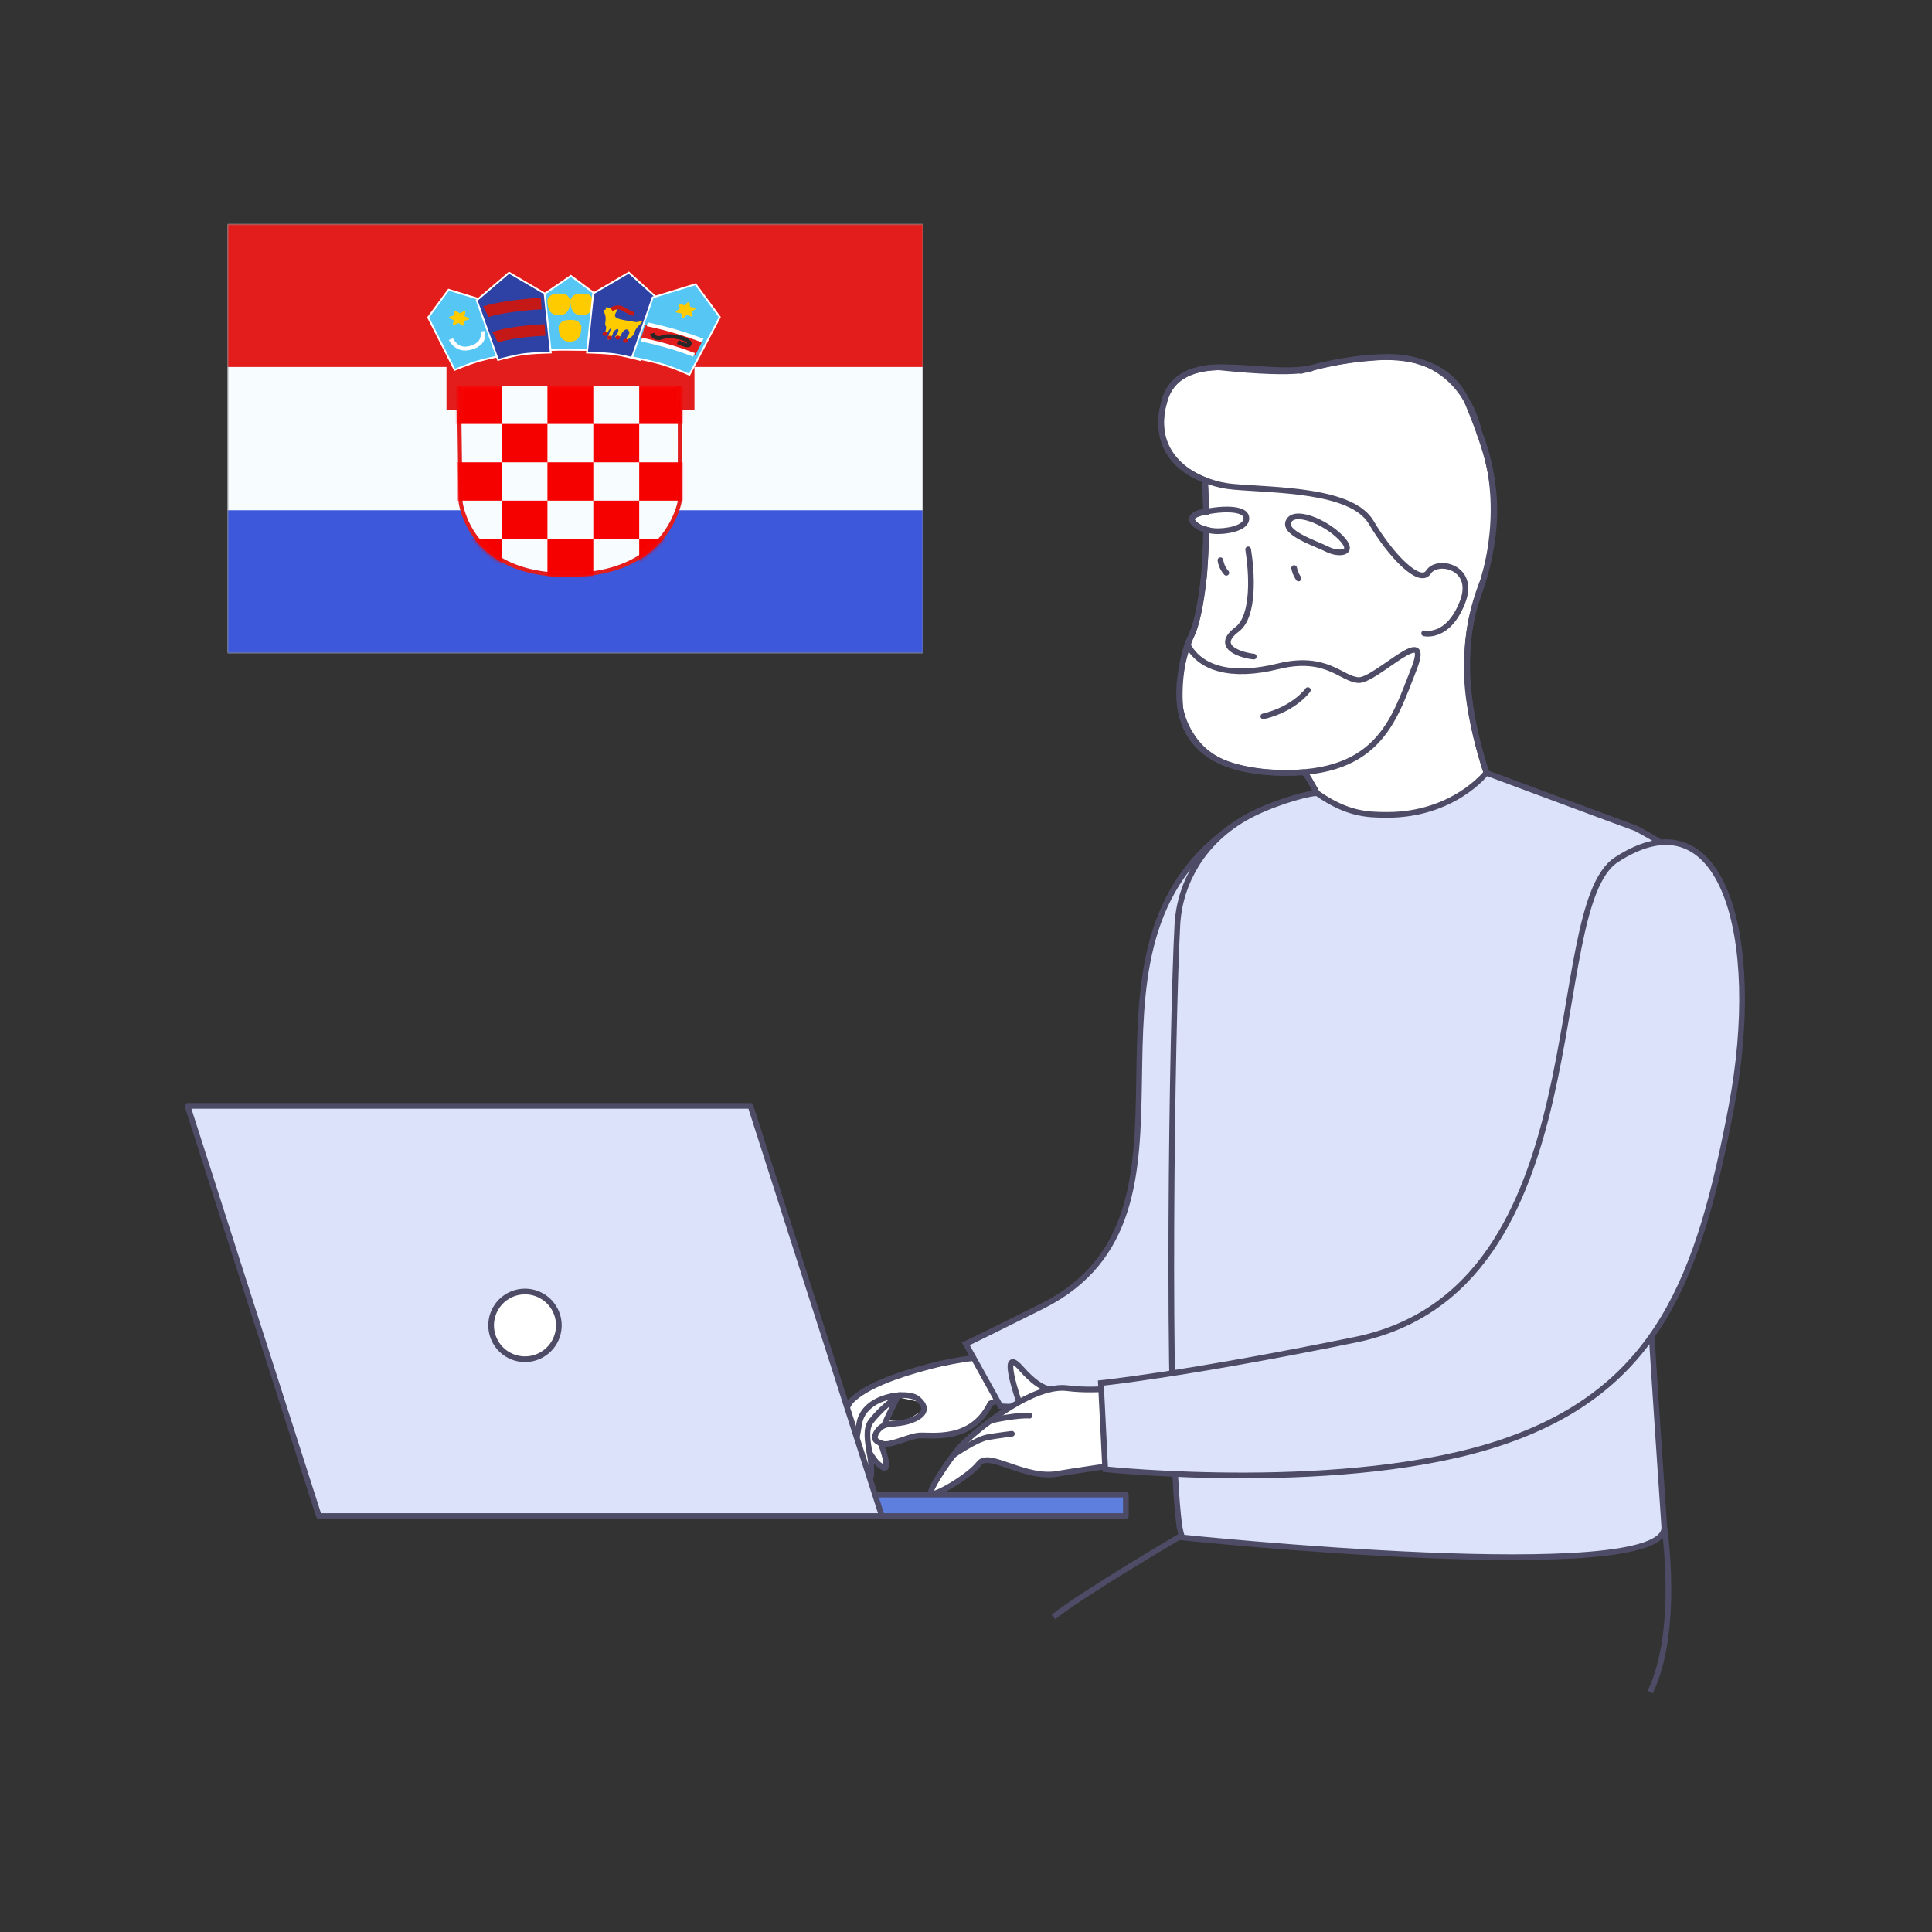
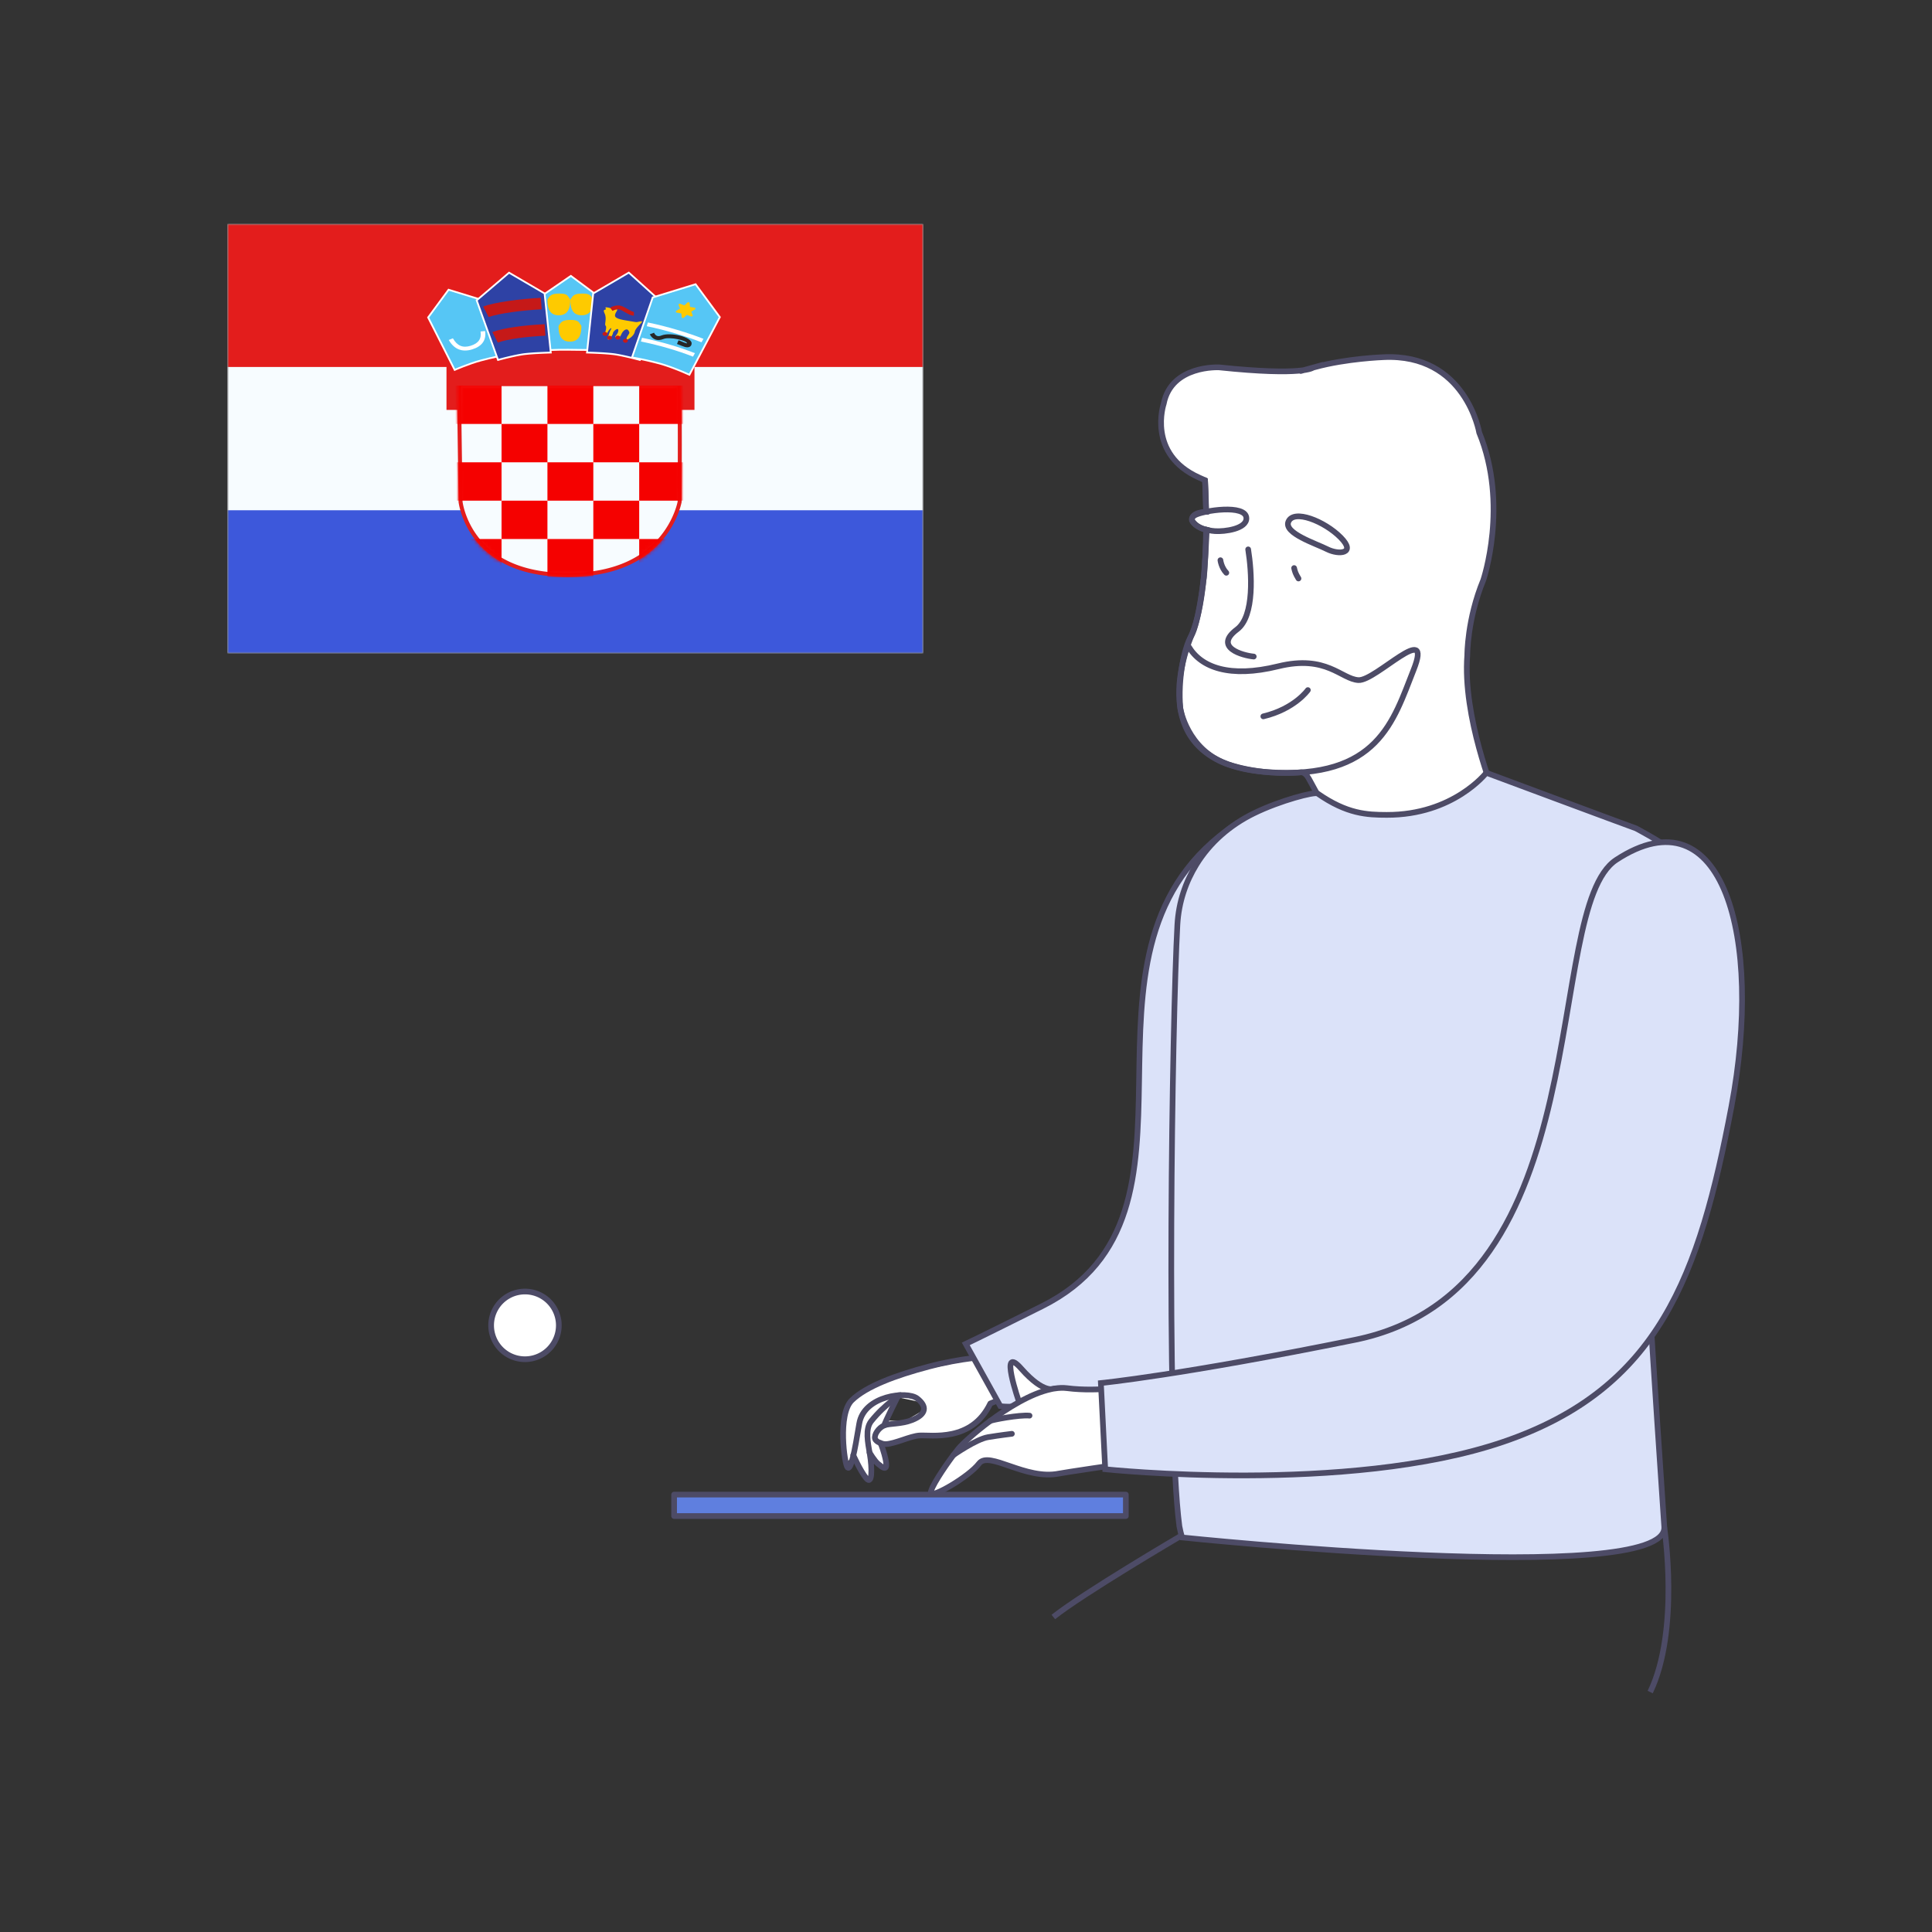
<svg xmlns="http://www.w3.org/2000/svg" width="544" height="544" fill="none" viewBox="0 0 544 544">
  <rect x="0" y="0" width="544" height="544" fill="#333333" stroke="none" />
  <path fill="#fff" stroke="#4d4b66" stroke-miterlimit="10" stroke-width="1.6" d="M368.5 219.18s6.78 12.35 8.22 15.41c0 0 13.67.02 24.88-4.35 0 0 10.9-2.61 19.17-6.57 0 0-8.98-21.91-7.62-39.19 0 0-.06-10.08 4.5-21.13 0 0 7.21-21.23-1.14-41.54 0 0-3.8-22.36-26.97-21.24 0 0-10.42.36-19.22 2.78s-.6.15-.6.15-2.53 2.45-26.44-.06c0 0-13.47-.73-15.61 10.25 0 0-4.82 14.19 10.01 20.8l1.63.74.3 8.87s-4.26.06-3.99 2.42c0 0 1.31 2.26 4.16 2.66 0 0-.59 13.31-.91 14.17 0 0-1.4 12.19-3.42 15.64-2.03 3.45-3.83 12.22-3.1 20.48 0 0 1.82 11.54 13.11 15.63 0 0 8.71 3.3 20.6 2.4 0-.01 1.31-.41 2.44 1.68Z" />
  <path stroke="#4d4b66" stroke-linecap="round" stroke-linejoin="round" stroke-miterlimit="10" stroke-width="1.6" d="M339.6 149.12c-.11 9.7-.92 22.07-3.92 29.29-5.19 12.44-9.53 36.93 21.44 39.02 30.95 2.09 35.24-14.52 40.91-28.81 5.66-14.29-10.66 3.16-15.52 2.88-4.85-.27-8.96-7.24-22.63-3.88-13.66 3.37-21.73.29-25.16-5.52M339.61 144.09c-.06-4.56-.22-7.93-.3-8.87" />
  <path stroke="#4d4b66" stroke-linecap="round" stroke-linejoin="round" stroke-miterlimit="10" stroke-width="1.6" d="M350.95 145.91c-.07-4.04-12.24-2.18-14.56-.8-2.33 1.37.89 4.1 5.75 4.44 2.7.18 8.87-.64 8.81-3.64M362.77 146.91c1.49-3.65 10.21-.15 14.72 4.42s-.52 4.95-3.75 3.33c-3.22-1.63-12.28-4.5-10.97-7.75M364.39 159.95c.24 1.03.37 1.53 1.23 2.94M343.64 157.74s.23 2.03 1.66 3.54M353.02 184.87c-3.02-.28-11.5-2.54-4.7-7.65 5.01-3.77 4.15-16.16 3.13-22.53M368.26 194.31s-3.72 5.3-12.54 7.4" />
-   <path stroke="#4d4b66" stroke-linecap="round" stroke-linejoin="round" stroke-miterlimit="10" stroke-width="1.6" d="M367.1 217.41h.05c1.24.81 8.3 14.44 9.57 17.18 0 0 19.18.42 44.05-10.92-.19-.26-13.25-31.07-4.83-55.05 8.4-23.93 4.72-37.23-2.55-54.83-2.87-7.02-8.21-10.58-14.39-12.14-.2-.11-.45-.17-.65-.18-.55-.12-1.06-.24-1.61-.37-.96-.14-1.92-.28-2.93-.37h-.1c-8.25-.73-17.2 1.1-23.97 2.76-13.64 3.37-36.7-6.53-41.68 8.91-3.94 12.38 3.37 20.09 12.33 23.18 2.25.8 4.62 1.3 6.95 1.49 11.53 1.02 33.28.71 38.75 10.01s13.66 17.75 16.1 14.04c2.54-3.96 13.46-1.45 9.62 8.4-4.07 10.5-10.81 8.81-10.81 8.81" />
  <path fill="#fff" d="M277.43 382c-.53.04-24.64 5.33-24.64 5.33l-11.53 5.57-3.54 5.53.37 13.8 1.95-2.21s4.06 7.05 4.44 6.69c.39-.35.57-5.13.57-5.13l3.89 1.72-.43-6.02s6.79-2.42 7.03-2.45 6.81-.63 7.55-.65 10.49-2.15 10.49-2.15l4.01-5.79 6.41-3.19zm-22.75 18.22-4.46-.23 2.5-6.55s5.41 1.09 5.78 1.24c.38.15 1.41 2.45 1.41 2.45z" />
  <path stroke="#4d4b66" stroke-linecap="round" stroke-linejoin="round" stroke-miterlimit="10" stroke-width="1.6" d="M278.65 381.96s-7.89.38-17.19 2.85-17.57 5.53-21.61 9.47c-4.05 3.94-2.04 18.09-1.21 18.92.94.95 1.99-4.35 3.3-12.33 1.31-7.97 13.5-9.31 16.32-7.1 2.82 2.2 2.65 4.44-1.41 6.06-3.09 1.23-6.32.9-7.87 1.53s-2.91 2.61-2.59 3.74c.28.98 2.2 1.57 3.03 1.53 2.68-.13 6.85-2.26 9.46-2.43 3.29-.22 14.72 1.95 19.97-9.02l5.15-2.09z" />
  <path stroke="#4d4b66" stroke-linecap="round" stroke-linejoin="round" stroke-miterlimit="10" stroke-width="1.6" d="M240.26 409.71s1.98 4.51 3.67 6.54c1.69 2.04 1.67-2.75.99-6.8-.57-3.34-1.35-7.11.39-9.29 3.99-4.97 8.17-7.34 8.17-7.34" />
  <path stroke="#4d4b66" stroke-linecap="round" stroke-linejoin="round" stroke-miterlimit="10" stroke-width="1.6" d="M244.83 408.97s1.46 2.5 2.49 3.28 3.27 3.02 1.69-2.75c-.53-1.94-1.09-3.19-1.09-3.19M248.98 401.35c.01-.57 3.98-8.49 3.98-8.49" />
  <path fill="#dbe2f9" stroke="#4d4b66" stroke-miterlimit="10" stroke-width="1.6" d="M345.55 233.72c-48.81 36.01.02 108.04-52.15 134.08-18.95 9.46-21.46 10.61-21.46 10.61l9.73 17.52s11.49 2.17 50.34-9.57c38.56-11.65 41.63-47.47 42.98-89.67 1.36-42.21-4.66-81.25-29.44-62.97Z" />
  <path fill="#5f7fdf" stroke="#4d4b66" stroke-linecap="round" stroke-linejoin="round" stroke-miterlimit="10" stroke-width="1.6" d="M317.01 420.84h-127.2v6.04h127.2z" />
-   <path fill="#dbe2f9" stroke="#4d4b66" stroke-linecap="round" stroke-linejoin="round" stroke-miterlimit="10" stroke-width="1.6" d="M248.31 426.88H89.79L52.8 311.39h158.52z" />
  <path fill="#fff" stroke="#4d4b66" stroke-linecap="round" stroke-linejoin="round" stroke-miterlimit="10" stroke-width="1.6" d="M147.82 382.72a9.53 9.53 0 1 0 0-19.06 9.53 9.53 0 0 0 0 19.06" />
  <path fill="#dbe2f9" d="M461.66 313c.93 31.09 6.85 114.57 6.96 116.99.83 17.19-135.77 2.92-135.77 2.92-.28-.87-.53-1.93-.77-3.17v-.02c-3.78-28.45-2.04-142.47-.56-169.32.37-6.57 2.41-12.19 5.33-16.95 3.84-6.26 9.55-11.17 16.15-14.41 7.53-3.7 17.13-6.13 17.98-5.62 8.35 5.83 14 6.01 19.47 6.03 18.82.07 28.06-11.85 28.06-11.85s39.43 14.69 42.13 15.64c0 0 6.83 3.59 10.08 6.15" />
  <path stroke="#4d4b66" stroke-miterlimit="10" stroke-width="1.6" d="M461.66 313c.93 31.09 6.85 114.57 6.96 116.99.83 17.19-135.77 2.92-135.77 2.92-.28-.87-.53-1.93-.77-3.17v-.02c-3.78-28.45-2.04-142.47-.56-169.32.37-6.57 2.41-12.19 5.33-16.95 3.84-6.26 9.55-11.17 16.15-14.41 7.53-3.7 17.13-6.13 17.98-5.62 8.35 5.83 14 6.01 19.47 6.03 18.82.07 28.06-11.85 28.06-11.85s39.43 14.69 42.13 15.64c0 0 6.83 3.59 10.08 6.15" />
  <path fill="#fff" d="M296.96 390.98s-2.92 1.75-9.4-5.61c-6.49-7.36-.6 9.43-.6 9.43" />
  <path stroke="#4d4b66" stroke-linecap="round" stroke-linejoin="round" stroke-miterlimit="10" stroke-width="1.6" d="M296.96 390.98s-2.92 1.75-9.4-5.61c-6.49-7.36-.6 9.43-.6 9.43" />
  <path fill="#fff" stroke="#4d4b66" stroke-linecap="round" stroke-linejoin="round" stroke-miterlimit="10" stroke-width="1.6" d="M321.35 411.43c-7.29 1.05-21.04 3.08-23.13 3.48-9.47 1.95-19.7-6.53-22.54-2.83-2.83 3.72-13.38 9.86-13.59 8.32-.17-1.32 3.61-7 6.37-10.7.02 0 .04-.03.06-.06.47-.62.92-1.19 1.3-1.68 1.08-1.33 4.54-4.54 8.96-7.83 2.49-1.87 5.29-3.75 8.16-5.34 3.04-1.69 6.12-3.02 8.98-3.63.36-.09.69-.15 1.03-.19 1.22-.2 2.4-.23 3.49-.1 9.04 1.17 19.44-.67 21.99-1.18z" />
  <path fill="#fff" d="M268.47 409.7s6.38-4.47 9.73-5.03c3.36-.55 6.72-.95 6.72-.95" />
  <path stroke="#4d4b66" stroke-linecap="round" stroke-linejoin="round" stroke-miterlimit="10" stroke-width="1.6" d="M268.47 409.7s6.38-4.47 9.73-5.03c3.36-.55 6.72-.95 6.72-.95" />
  <path fill="#fff" d="M278.79 400.12c.41-.3 8.27-1.8 11.1-1.51z" />
  <path stroke="#4d4b66" stroke-linecap="round" stroke-linejoin="round" stroke-miterlimit="10" stroke-width="1.6" d="M278.79 400.12c.41-.3 8.27-1.8 11.1-1.51" />
  <path fill="#dbe2f9" stroke="#4d4b66" stroke-miterlimit="10" stroke-width="1.6" d="M455.11 242.1c-21.25 13.89-3.75 120.97-73.59 135.16-48.92 9.94-71.54 12.17-71.54 12.17l1.22 24.27s68.31 7.22 112.1-7.73c43.8-14.94 55.21-46.74 64.23-94.41 9.01-47.65-2.46-89.05-32.42-69.46Z" />
  <path stroke="#4d4b66" stroke-miterlimit="10" stroke-width="1.6" d="M468.61 429.99s4.45 28.98-3.96 46.45M332.21 432.64s-27.18 15.96-35.62 22.66" />
  <mask id="a" width="196" height="121" x="70" y="63" maskUnits="userSpaceOnUse" style="mask-type:alpha">
    <path fill="#d9d9d9" d="M70.798 63H266v121H70.798z" />
  </mask>
  <g clip-path="url(#b)">
    <mask id="c" width="196" height="121" x="64" y="63" maskUnits="userSpaceOnUse" style="mask-type:luminance">
      <path fill="#fff" d="M260 63H64v121h196z" />
    </mask>
    <g mask="url(#c)">
      <path fill="#fff" d="M260 63H64v121h196z" />
      <path fill="#f7fcff" fill-rule="evenodd" d="M64 63v121h196V63z" clip-rule="evenodd" />
      <mask id="d" width="196" height="121" x="64" y="63" maskUnits="userSpaceOnUse" style="mask-type:luminance">
        <path fill="#fff" fill-rule="evenodd" d="M64 63v121h196V63z" clip-rule="evenodd" />
      </mask>
      <g mask="url(#d)">
        <path fill="#e31d1c" fill-rule="evenodd" d="M64 63v40.333h196V63z" clip-rule="evenodd" />
        <path fill="#3d58db" fill-rule="evenodd" d="M64 143.667V184h196v-40.333z" clip-rule="evenodd" />
        <path fill="#e31d1c" d="M195.544 95.253h-69.825v20.167h69.825z" />
        <path fill="#f7fcff" stroke="#e31d1c" stroke-width="1.125" d="M129.245 108.172h62.037c.105 3.877.137 10.64.136 17.151a2636 2636 0 0 1-.046 14.843l-.006.996-.001.144-.003.016c-.027.134-.073.346-.144.622-.14.556-.378 1.37-.755 2.357a25.7 25.7 0 0 1-4.237 7.225c-4.254 5.112-11.977 10.368-26.371 10.368-14.375 0-21.724-5.249-25.636-10.311a23.9 23.9 0 0 1-3.798-7.202c-.32-.986-.509-1.8-.618-2.354a14 14 0 0 1-.119-.705l-.003-.226-.014-.99-.053-3.572c-.042-2.979-.1-7.005-.158-11.195-.087-6.402-.175-13.166-.211-17.167Zm.429 33.067q0-.001 0 0Z" />
        <mask id="e" width="64" height="56" x="128" y="107" maskUnits="userSpaceOnUse" style="mask-type:luminance">
          <path fill="#fff" stroke="#fff" stroke-width="1.125" d="M129.245 108.172h62.037c.105 3.877.137 10.64.136 17.151a2636 2636 0 0 1-.046 14.843l-.006.996-.001.144-.003.016c-.027.134-.073.346-.144.622-.14.556-.378 1.37-.755 2.357a25.7 25.7 0 0 1-4.237 7.225c-4.254 5.112-11.977 10.368-26.371 10.368-14.375 0-21.724-5.249-25.636-10.311a23.9 23.9 0 0 1-3.798-7.202c-.32-.986-.509-1.8-.618-2.354a14 14 0 0 1-.119-.705l-.003-.226-.014-.99-.053-3.572c-.042-2.979-.1-7.005-.158-11.195-.087-6.402-.175-13.166-.211-17.167Zm.429 33.067q0-.001 0 0Z" />
        </mask>
        <g mask="url(#e)">
          <path fill="#f50100" fill-rule="evenodd" d="M128.303 108.576h12.92v10.799h-12.92zm25.84 10.799h-12.92v10.799h-12.92v10.798h12.92v10.799h-12.92v10.799h12.92v-10.799h12.92v10.799h12.92v-10.799h12.919v10.799h12.921v-10.799h-12.921v-10.799h12.921v-10.798h-12.921v-10.799h12.921v-10.799h-12.921v10.799h-12.919v-10.799h-12.92zm0 10.799v-10.799h12.92v10.799zm0 10.798v-10.798h-12.92v10.798zm12.92 0v10.799h-12.92v-10.799zm0 0v-10.798h12.919v10.798z" clip-rule="evenodd" />
        </g>
        <path fill="#56c6f5" fill-rule="evenodd" stroke="#fff" stroke-width=".5" d="M128.025 104.153s3.996-1.757 7.405-2.662c3.408-.906 6.102-1.4 6.102-1.4l-5.072-15.388-10.157-3.124-5.752 7.805z" clip-rule="evenodd" />
        <path fill="#fff" d="m126.359 95.724 1.167-.463c1.206 2.122 2.794 2.778 4.972 2.109 2.224-.683 3.132-1.976 2.811-4.024l1.282-.14c.396 2.543-.849 4.318-3.647 5.177-2.845.874-5.109-.06-6.585-2.659" />
-         <path fill="#feca00" fill-rule="evenodd" d="m129.123 90.94-1.116.557c-.247.123-.554-.054-.498-.287l.254-1.054-1.144-.517c-.253-.114-.22-.422.054-.498l1.235-.346-.028-1.074c-.006-.237.334-.368.551-.211l.981.707 1.116-.556c.247-.123.554.054.498.287L130.772 89l1.144.517c.253.115.22.422-.053.499l-1.235.346.027 1.073c.006.238-.334.368-.55.212z" clip-rule="evenodd" />
        <path fill="#56c6f5" fill-rule="evenodd" stroke="#fff" stroke-width=".5" d="M153.063 98.674s3.408-.25 6.988-.193c3.582.057 6.611.078 6.611.078l1.749-15.173-7.671-5.704-8.526 5.838z" clip-rule="evenodd" />
        <path fill="#feca00" fill-rule="evenodd" d="M160.47 96.199c2.955 0 3.238-2.627 3.238-4.416-.756-.993-.604-1.703-3.025-1.703-2.422 0-2.698.603-3.405 1.703 0 1.789.238 4.415 3.192 4.415M163.794 88.777c2.954 0 3.237-2.626 3.237-4.415-.755-.993-.603-1.703-3.024-1.703s-2.698.602-3.404 1.703c0 1.789.237 4.415 3.191 4.415M157.334 88.777c2.954 0 3.237-2.626 3.237-4.415-.755-.993-.603-1.703-3.024-1.703s-2.698.602-3.404 1.703c0 1.789.237 4.415 3.191 4.415" clip-rule="evenodd" />
        <path fill="#2e42a5" stroke="#fff" stroke-width=".5" d="m140.223 101.341-.441-1.233-5.308-14.842-.251-.703.618-.528 7.586-6.473.915-.78 1.074.627 8.346 4.88.579.338.06.581 1.546 14.744.137 1.314-1.6.054h-.009l-.027.001-.11.004-.416.017c-.355.015-.853.037-1.424.069a67 67 0 0 0-3.701.287c-1.084.124-2.585.43-3.865.72a87 87 0 0 0-2.054.493l-.125.032-.031.008-.007.002z" />
        <mask id="f" width="23" height="26" x="133" y="76" maskUnits="userSpaceOnUse" style="mask-type:luminance">
          <path fill="#fff" stroke="#fff" stroke-width=".5" d="m140.223 101.341-.441-1.233-5.308-14.842-.251-.703.618-.528 7.586-6.473.915-.78 1.074.627 8.346 4.88.579.338.06.581 1.546 14.744.137 1.314-1.6.054h-.009l-.027.001-.11.004-.416.017c-.355.015-.853.037-1.424.069a67 67 0 0 0-3.701.287c-1.084.124-2.585.43-3.865.72a87 87 0 0 0-2.054.493l-.125.032-.031.008-.007.002z" />
        </mask>
        <g fill="#c51918" mask="url(#f)">
          <path d="m140.173 96.466-1.534-2.975c3.295-1.187 8.862-1.916 14.719-2.2l.226 3.233c-5.446.265-10.597.928-13.411 1.942M137.584 89.27l-1.534-2.975c3.295-1.188 10.378-2.149 16.236-2.434l.225 3.234c-5.445.265-12.113 1.16-14.927 2.174" />
        </g>
        <path fill="#2e42a5" stroke="#fff" stroke-width=".5" d="m180.183 101.35.416-1.27 4.875-14.866.218-.667-.566-.511-7.152-6.449-.913-.823-1.104.645-8.348 4.88-.577.338-.061.581-1.546 14.744-.137 1.314 1.6.054h.009l.027.001.11.004.416.017c.355.015.853.037 1.424.069a67 67 0 0 1 3.701.287c1.084.124 2.585.43 3.865.72a87 87 0 0 1 2.054.493l.125.032.031.008.007.002z" />
        <mask id="g" width="21" height="26" x="165" y="76" maskUnits="userSpaceOnUse" style="mask-type:luminance">
          <path fill="#fff" stroke="#fff" stroke-width=".5" d="m180.183 101.35.416-1.27 4.875-14.866.218-.667-.566-.511-7.152-6.449-.913-.823-1.104.645-8.348 4.88-.577.338-.061.581-1.546 14.744-.137 1.314 1.6.054h.009l.027.001.11.004.416.017c.355.015.853.037 1.424.069a67 67 0 0 1 3.701.287c1.084.124 2.585.43 3.865.72a87 87 0 0 1 2.054.493l.125.032.031.008.007.002z" />
        </mask>
        <g fill-rule="evenodd" clip-rule="evenodd" mask="url(#g)">
          <path fill="#feca00" d="M176.686 95.602s1.801-.825 2.061-2.216c.259-1.39 3.045-3.104 1.652-2.9s-.597.363-2.613 0-4.626-.604-4.626-1.624 1.297-1.83.236-1.83-3.323-.966-2.868-.228c.454.739-1.046-.096-.295 1.436.749 1.533-.16 3.077.295 3.483s-.295 2.399-.295 2.399.275.74.757-.369 1.536-1.885 1.008-.942c-.526.942-1.199 3.184-.599 2.79.599-.392 1.196-1.48 1.196-1.848 0-.367 1.513-1.808 1.513-.72s-1.424 1.946-.712 1.946 1.111.231 1.559-.857 1.535-1.809 1.981-1.089.347.682-.25 1.625c-.596.944 0 .944 0 .944" />
          <path fill="#c51918" d="m172.457 87.535-.67-.923c1.203-.61 2.307-.772 3.277-.432.441.154.773.33 1.639.832l.113.065c.902.52 1.379.733 1.673.733v1.08c-.672 0-1.254-.259-2.407-.924l-.115-.066c-.779-.452-1.08-.611-1.403-.725-.536-.188-1.227-.086-2.107.36m-2.121 7.043c.381 0 .689-.25.689-.56s-.308-.56-.689-.56-.69.25-.69.56.309.56.69.56m1.981.52c0 .31-.309.56-.689.56-.381 0-.689-.25-.689-.56s.308-.56.689-.56.689.25.689.56m1.632.519c.38 0 .689-.251.689-.56s-.309-.56-.689-.56c-.381 0-.689.25-.689.56 0 .309.308.56.689.56m2.847.336c0 .31-.308.56-.689.56s-.689-.25-.689-.56.309-.56.689-.56c.381 0 .689.25.689.56" />
        </g>
        <path fill="#56c6f5" stroke="#fff" stroke-width=".5" d="m194.784 104.271-.661 1.254-1.464-.644-.01-.004-.03-.013-.126-.055-.484-.205a74 74 0 0 0-1.706-.686c-1.403-.544-3.186-1.184-4.798-1.612a94 94 0 0 0-5.516-1.283l-.339-.066-.086-.016-.02-.003-1.588-.292.444-1.284 5.181-15.004.212-.613.725-.223 10.157-3.123 1.188-.366.657.893 5.754 7.805.41.557-.316.598z" />
        <mask id="h" width="26" height="27" x="177" y="79" maskUnits="userSpaceOnUse" style="mask-type:luminance">
          <path fill="#fff" stroke="#fff" stroke-width=".5" d="m194.784 104.271-.661 1.254-1.464-.644-.01-.004-.03-.013-.126-.055-.484-.205a74 74 0 0 0-1.706-.686c-1.403-.544-3.186-1.184-4.798-1.612a94 94 0 0 0-5.516-1.283l-.339-.066-.086-.016-.02-.003-1.588-.292.444-1.284 5.181-15.004.212-.613.725-.223 10.157-3.123 1.188-.366.657.893 5.754 7.805.41.557-.316.598z" />
        </mask>
        <g mask="url(#h)">
          <path fill="#feca00" fill-rule="evenodd" d="m193.406 88.658-.869.8c-.192.177-.549.082-.578-.154l-.132-1.069-1.277-.22c-.282-.048-.36-.35-.126-.488l1.059-.629-.408-1.02c-.09-.225.188-.432.451-.334l1.19.44.87-.8c.192-.178.549-.082.577.154l.132 1.068 1.277.22c.283.048.361.35.127.49l-1.058.627.407 1.02c.091.226-.188.432-.452.335z" clip-rule="evenodd" />
-           <path fill="#e31d1c" d="m180.346 95.709 1.301-4.18c5.762 1.252 11.769 2.858 16.175 4.41l-2.007 3.98c-4.163-1.466-9.936-3.007-15.469-4.21" />
          <path fill="#fff" d="m182.109 91.848.307-1.049c5.524 1.129 11.396 2.93 15.662 4.606l-.549.977c-4.185-1.644-9.975-3.422-15.42-4.534M180.473 96.157l.307-1.05c5.524 1.13 10.629 2.66 14.896 4.337l-.549.977c-4.185-1.644-9.21-3.152-14.654-4.264" />
          <path fill="#272727" d="m182.966 94.132 1.183-.44c.498.96 1.113 1.171 2.141.76 2.429-.971 8.454.386 8.454 2.217 0 .714-.503 1.147-1.271 1.121-.433-.014-.896-.155-1.574-.43l-.27-.112c-.75-.315-.807-.338-1.006-.398l.427-1.031c.276.082.32.1 1.153.449l.256.106c.52.212.867.317 1.064.324.018 0-.071.078-.071-.03 0-.805-4.904-1.91-6.61-1.227-1.701.68-3.092.202-3.876-1.309" />
        </g>
      </g>
    </g>
  </g>
  <defs>
    <clipPath id="b">
      <path fill="#fff" d="M64 63h196v121H64z" />
    </clipPath>
  </defs>
</svg>